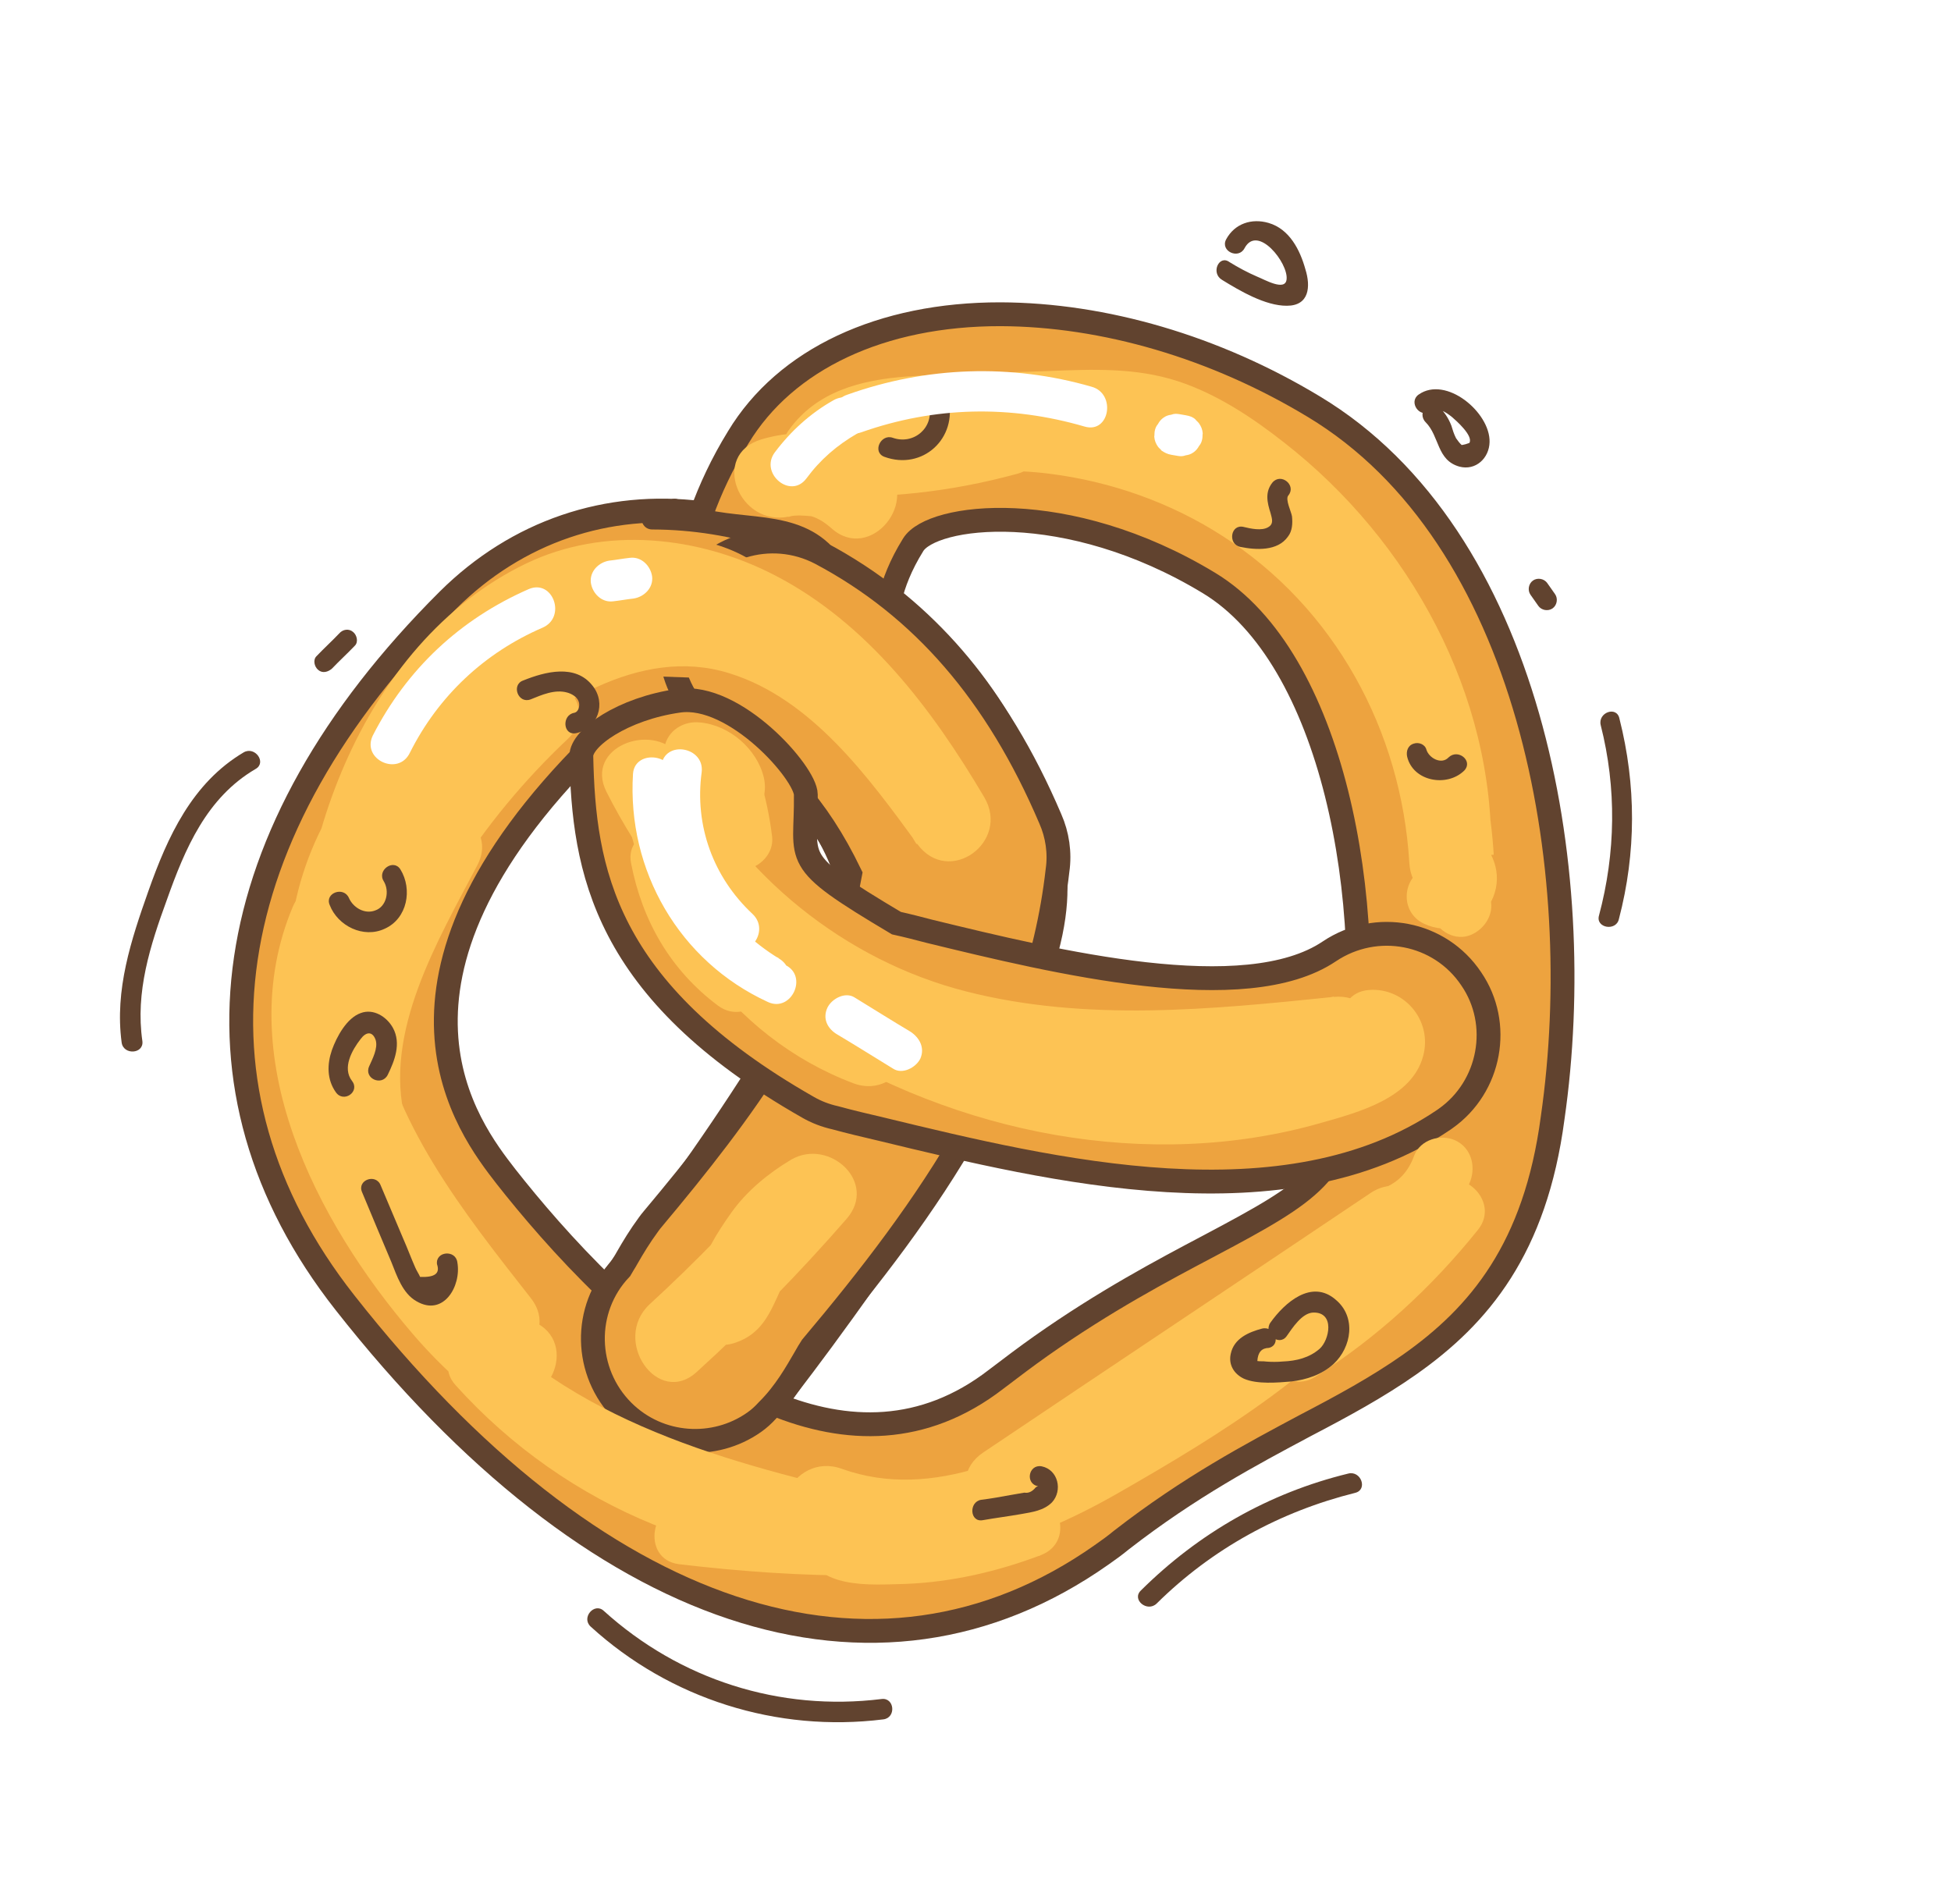
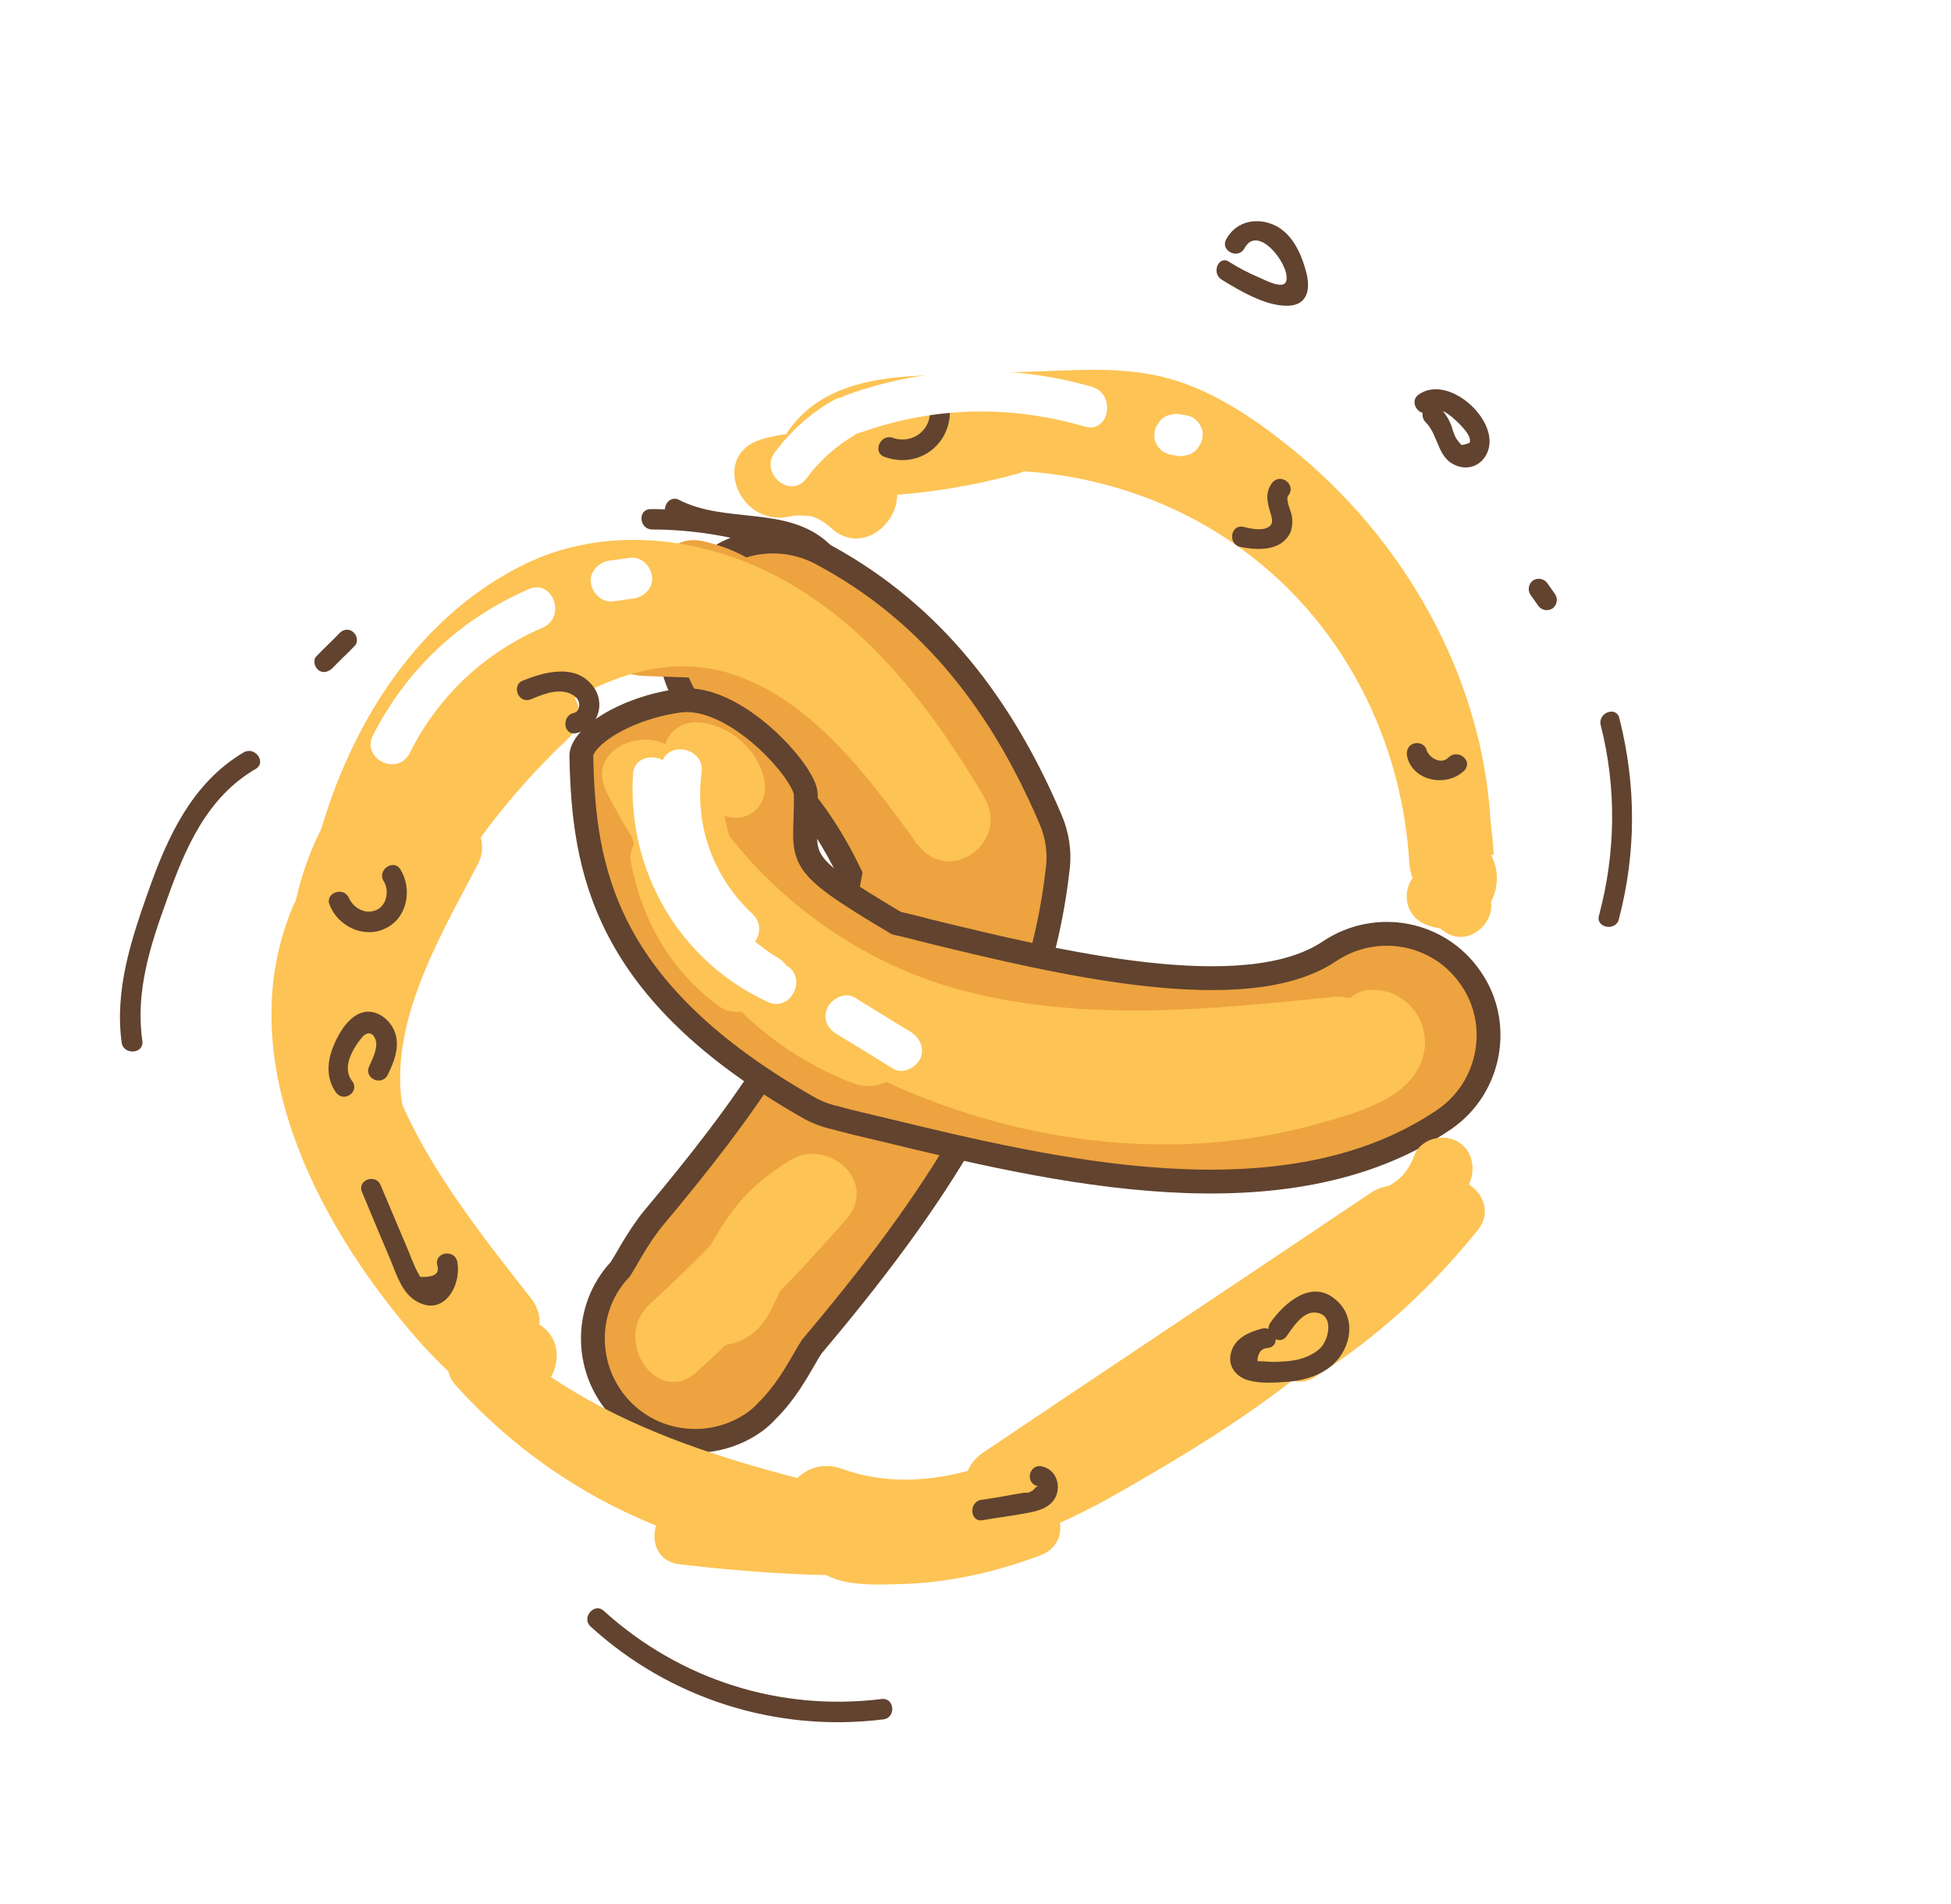
<svg xmlns="http://www.w3.org/2000/svg" width="208" height="203" viewBox="0 0 208 203" fill="none">
  <g filter="url(#filter0_d_35_2801)">
-     <path d="M150.291 142.942C146.849 145.367 143.054 147.419 139.159 149.452C133.416 152.52 126.878 155.972 119.532 161.679C118.861 162.24 118.149 162.742 117.437 163.244C93.399 180.176 63.435 170.291 36.761 136.331C18.833 113.527 22.886 86.251 47.769 61.441C55.134 54.122 64.76 50.894 74.803 52.166C75.706 49.666 76.965 46.914 78.705 44.09C83.748 35.742 93.957 30.948 106.668 30.964C117.706 31.003 129.558 34.465 140.075 40.822C163.05 54.654 169.393 89.881 165.529 116.668C163.69 130.573 157.71 137.716 150.291 142.942ZM110.983 140.971C117.809 136.163 123.89 132.945 128.937 130.278C140.125 124.35 142.779 122.57 144.043 113.776C146.945 93.438 142.051 67.58 128.895 59.62C113.713 50.422 99.32 52.302 97.349 55.556C95.975 57.766 95.279 59.677 94.915 61.177C103.529 67.986 109.988 77.911 112.155 88.551C113.349 94.281 112.531 103.205 97.842 125.718C90.535 136.904 83.046 146.442 82.714 146.853C82.595 146.937 82.577 147.038 82.459 147.122C90.194 150.287 98.438 150.518 106.2 144.518C107.82 143.288 109.381 142.1 110.983 140.971ZM64.928 75.463C64.275 75.923 63.664 76.442 63.213 76.937C37.778 102.224 49.981 117.783 53.94 122.898C56.501 126.156 60.219 130.552 64.639 134.809C64.929 134.339 65.219 133.868 65.551 133.456C78.403 117.033 90.022 98.103 90.701 92.385C88.846 84.456 81.673 76.543 74.244 74.317C69.881 73.039 66.946 74.041 64.928 75.463Z" fill="#EDA33F" stroke="#61432F" stroke-width="2.541" stroke-miterlimit="10" />
    <path d="M80.396 149.109C76.182 152.077 70.251 151.726 66.428 147.936C62.252 143.774 62.119 137.029 66.139 132.777C66.293 132.491 66.642 131.978 66.873 131.549C67.471 130.507 68.205 129.279 69.158 127.986C69.295 127.801 69.431 127.616 69.626 127.39C79.086 116.109 88.239 103.889 90.638 90.655C87.149 83.433 82.859 78.729 77.283 75.73C71.934 72.926 69.952 66.33 72.755 60.981C75.6 55.691 82.154 53.65 87.504 56.453C98.286 62.178 106.277 71.38 111.979 84.769C112.727 86.462 113.018 88.388 112.744 90.268C110.495 110.146 98.868 126.417 86.534 141.055C86.321 141.383 86.031 141.854 85.8 142.283C84.913 143.796 83.7 145.982 81.814 147.843C81.364 148.338 80.931 148.732 80.396 149.109Z" fill="#EDA33F" stroke="#61432F" stroke-width="2.541" stroke-miterlimit="10" />
    <path d="M154.113 116.72C154.053 116.762 153.994 116.804 153.935 116.846C137.048 128.297 112.198 122.268 93.997 117.861C92.295 117.462 90.593 117.063 89.051 116.639C87.998 116.404 87.021 116.026 86.122 115.506C64.311 103.074 62.227 90.156 61.977 78.077C61.947 76.144 66.399 73.008 72.38 72.17C78.36 71.332 85.892 79.88 85.91 82.176C86.015 89.384 83.95 88.974 95.568 95.886C96.723 96.139 97.919 96.45 99.115 96.762C112.513 100.023 132.762 104.942 141.731 98.89C146.741 95.539 153.501 96.816 156.852 101.825C160.138 106.615 158.92 113.334 154.113 116.72Z" fill="#EDA33F" stroke="#61432F" stroke-width="2.541" stroke-miterlimit="10" />
    <path d="M85.579 61.538C79.672 61.347 73.825 61.115 67.918 60.924C69.452 62.597 71.027 64.329 72.561 66.002C72.596 65.799 72.631 65.597 72.666 65.395C72.341 66.068 72.016 66.741 71.75 67.372C71.418 67.783 71.994 67.466 72.458 67.495C73.285 67.534 74.248 67.388 75.092 67.326C76.882 67.22 78.613 67.156 80.403 67.049C84.506 66.823 85.264 61.848 82.783 59.334C80.612 57.134 77.919 55.833 74.961 55.164C69.998 54.043 68.127 61.221 72.434 63.427C74.537 64.521 76.64 65.615 78.742 66.709C83.705 69.341 87.268 61.414 82.365 58.74C80.262 57.646 78.159 56.552 76.057 55.458C75.22 58.179 74.324 60.941 73.529 63.721C75.13 64.103 76.197 64.861 77.295 66.041C78.055 63.464 78.916 60.904 79.675 58.326C74.365 58.603 65.232 57.488 63.92 64.451C63.394 67.486 65.82 69.418 68.562 69.528C74.469 69.719 80.316 69.952 86.223 70.142C88.602 70.243 90.367 67.579 90.17 65.408C90.085 62.893 87.916 61.579 85.579 61.538Z" fill="#EDA33F" />
    <path d="M71.478 52.736C76.315 55.19 82.911 53.207 86.979 57.091C88.011 58.052 89.397 56.364 88.366 55.404C83.97 51.307 77.416 53.349 72.394 50.758C71.149 50.126 70.233 52.103 71.478 52.736Z" fill="#61432F" />
    <path d="M83.086 53.968C78.657 52.471 74.045 51.723 69.353 51.743C67.943 51.759 68.14 53.929 69.549 53.913C73.82 53.924 78.128 54.619 82.17 55.946C83.45 56.376 84.366 54.399 83.086 53.968Z" fill="#61432F" />
    <path d="M74.294 143.727C79.923 138.607 85.242 133.173 90.251 127.425C93.636 123.531 88.417 118.77 84.368 121.09C81.928 122.542 79.62 124.435 77.967 126.753C77.209 127.82 76.433 128.988 75.818 130.132C75.493 130.805 75.21 131.537 74.926 132.27C74.371 133.372 74.472 133.389 75.313 132.441C69.96 134.17 72.928 142.291 78.264 140.664C81.241 139.721 82.108 137.423 83.29 134.814C84.584 131.861 86.648 129.874 89.385 128.212C87.458 126.107 85.429 123.983 83.502 121.878C79.02 126.988 74.253 131.945 69.235 136.545C65.184 140.375 70.142 147.54 74.294 143.727Z" fill="#FDC354" />
    <path d="M91.68 110.791C107.791 118.535 126.02 116.173 142.865 112.478C148.172 111.314 147.863 103.185 142.137 103.755C129.139 105.096 115.779 106.426 103.006 103.168C90.131 99.894 78.84 90.797 72.875 78.926C70.351 80.259 67.726 81.576 65.202 82.909C67.924 86.143 71.28 86.621 74.956 84.653C72.692 83.583 70.37 82.555 68.106 81.485C68.825 95.365 77.933 108.042 90.991 112.964C96.177 114.905 99.841 106.996 94.613 104.995C84.342 101.13 77.373 91.741 76.788 80.698C76.592 77.017 72.64 76.071 69.939 77.531C70.748 77.671 71.515 77.752 72.325 77.892C69.436 74.421 62.295 77.143 64.652 81.876C71.592 95.636 83.405 106.23 98.187 110.825C112.724 115.326 128.018 113.967 142.924 112.436C142.648 109.522 142.413 106.668 142.196 103.713C126.873 107.047 110.085 109.815 95.362 102.781C90.246 100.434 86.683 108.361 91.68 110.791Z" fill="#FDC354" />
    <path d="M91.633 50.969C93.593 48.079 97.888 48.251 101.063 47.968C104.66 47.654 108.282 47.5 111.9 47.971C118.427 48.791 124.809 51.044 130.339 54.608C142.299 62.257 149.403 75.368 150.248 89.426C150.556 95.159 158.808 94.141 158.971 88.699C159.336 71.568 150.313 55.102 136.912 44.65C133.519 41.978 129.688 39.438 125.544 38.094C121.055 36.638 116.488 36.836 111.82 37.016C106.729 37.227 101.674 37.236 96.607 37.608C91.803 37.973 87.06 39.183 84.105 43.307C82.393 45.668 83.173 50.18 86.742 50.33C94.184 50.682 101.295 49.936 108.515 47.958C112.016 47.002 112.468 41.088 108.872 39.892C104.098 38.282 99.196 38.005 94.324 39.661C91.947 40.447 90.149 41.803 88.047 43.105C86.7 43.966 86.7 43.966 85.248 43.922C83.737 43.921 82.572 44.032 81.11 44.351C82.088 47.126 83.083 49.799 84.061 52.574C85.879 52.004 87.242 52.553 88.644 53.785C92.788 57.526 98.335 50.777 94.191 47.036C90.541 43.746 85.787 42.922 81.169 44.309C75.673 45.961 78.812 53.696 84.12 52.532C85.641 52.171 87.451 52.849 89.032 52.446C91.213 51.887 92.666 50.419 94.489 49.224C97.617 47.11 101.773 46.58 105.369 47.777C105.521 45.094 105.573 42.393 105.725 39.711C100.086 41.285 94.283 41.998 88.394 41.707C89.24 44.042 90.127 46.436 91.032 48.729C93.247 45.57 98.096 46.151 101.557 46.021C105.803 45.872 109.948 45.705 114.194 45.556C117.917 45.42 121.521 45.368 124.988 47.011C128.37 48.535 131.393 50.935 134.196 53.401C144.5 62.483 150.736 75.495 150.527 89.318C153.44 89.042 156.295 88.808 159.25 88.591C158.193 70.953 148.516 54.947 133.299 45.952C126.162 41.744 117.982 39.335 109.714 38.943C102.07 38.556 89.995 38.181 85.163 45.315C81.739 50.035 88.429 55.624 91.633 50.969Z" fill="#FDC354" />
    <path d="M86.084 161.974C97.653 166.169 109.079 162.472 119.321 156.589C130.14 150.389 141.681 143.325 149.276 133.18C152.078 129.341 147.523 123.758 143.393 126.845C131.061 136.065 118.168 144.614 104.85 152.308C106.522 154.682 108.195 157.056 109.867 159.43C123.609 150.194 137.392 141.018 151.133 131.782C155.787 128.682 150.77 121.56 146.116 124.66C132.375 133.896 118.591 143.072 104.85 152.308C100.137 155.45 105.064 162.192 109.867 159.43C123.244 151.694 136.12 143.246 148.41 133.967C146.483 131.862 144.454 129.738 142.527 127.633C136.141 136.216 126.837 141.793 117.896 147.38C109.727 152.424 99.507 157.581 89.748 154.065C84.401 152.148 80.737 160.057 86.084 161.974Z" fill="#FDC354" />
    <path d="M56.589 135.862C49.508 126.819 41.622 117.011 39.91 105.251C38.302 94.395 43.153 85.65 51.418 78.851C58.538 72.948 68.094 66.217 77.78 69.251C86.531 71.967 92.628 80.371 97.806 87.469C101.185 92.015 107.749 87.214 104.928 82.452C99.369 73.047 92.466 63.879 82.566 58.775C74.483 54.612 64.464 53.5 56.048 57.563C38.361 66.114 30.335 89.263 31.977 107.731C32.475 112.975 39.254 112.64 40.609 108.134C44.242 95.895 51.234 85.02 60.517 76.261C64.567 72.431 57.818 66.884 53.767 70.714C43.364 80.528 36.067 92.862 31.968 106.583C34.812 106.712 37.714 106.798 40.599 106.986C39.278 92.376 45.05 73.214 58.838 65.81C75.388 56.905 90.275 75.013 97.704 87.452C100.079 85.779 102.453 84.107 104.827 82.435C99.607 75.277 93.906 68.192 86.155 63.618C78.219 58.907 68.869 58.744 60.506 62.504C51.685 66.497 42.771 73.131 37.115 81.112C31.357 89.075 29.548 98.609 31.468 108.268C33.985 120.792 41.64 131.029 49.306 140.903C52.923 145.282 60.087 140.324 56.589 135.862Z" fill="#FDC354" />
    <path d="M42.968 86.139C37.455 96.593 31.802 107.857 34.99 119.82C36.391 124.961 39.052 129.746 41.706 134.271C44.611 139.151 47.778 144.025 53.215 146.322C58.366 148.466 62.03 140.557 56.837 138.354C52.663 136.588 50.49 131.991 48.32 128.28C46.234 124.688 44.284 120.911 43.213 116.869C40.818 107.545 46.689 97.726 50.894 89.702C53.467 84.781 45.54 81.218 42.968 86.139Z" fill="#FDC354" />
    <path d="M48.572 145.152C60.411 158.303 77.532 165.336 95.204 164.076C99.004 163.797 99.006 158.379 95.5 157.563C79.413 153.887 62.045 149.781 50.422 137.188C41.221 127.152 31.276 110.891 37.141 96.903C38.753 93.014 32.822 90.266 31.209 94.154C24.547 110.036 33.681 127.668 44.042 139.729C56.915 154.726 75.897 159.738 94.437 163.995C94.502 161.818 94.608 159.7 94.733 157.482C79.534 158.597 64.213 152.605 54.033 141.305C51.115 138.298 45.732 142.002 48.572 145.152Z" fill="#FDC354" />
    <path d="M140.274 144.227C146.893 140.009 152.658 134.704 157.577 128.575C160.172 125.326 155.17 121.124 152.515 124.415C147.928 130.132 142.673 134.9 136.511 138.885C133.044 141.15 136.807 146.491 140.274 144.227Z" fill="#FDC354" />
    <path d="M149.666 130.33C152.897 129.119 155.513 126.655 156.758 123.38C157.36 121.713 156.807 119.794 155.116 119.031C153.567 118.346 151.428 118.965 150.767 120.674C150.165 122.341 149.128 123.516 147.453 124.163C143.484 125.715 145.697 131.882 149.666 130.33Z" fill="#FDC354" />
    <path d="M153.532 91.819C153.448 91.7 153.305 91.623 153.221 91.504C153.389 91.742 153.389 91.742 153.221 91.504C153.138 91.386 153.054 91.267 153.089 91.065C153.082 90.803 153.041 90.744 153.107 90.964C153.096 91.326 153.271 90.315 153.124 90.862C153.201 90.719 153.219 90.618 153.254 90.416C153.159 90.66 153.159 90.66 153.254 90.416C153.313 90.374 153.823 89.837 153.645 89.963C153.348 90.172 154.322 89.663 153.764 89.879C153.924 89.855 154.406 89.782 153.984 89.813C154.203 89.747 154.406 89.782 154.591 89.918C154.835 90.013 154.835 90.013 154.591 89.918C154.501 91.935 154.412 93.951 154.323 95.968C154.721 95.776 154.264 96.01 154.103 96.034C153.943 96.058 153.841 96.041 153.639 96.006C153.252 95.834 153.151 95.817 153.336 95.953C153.58 96.047 152.966 95.68 152.924 95.621C152.757 95.384 152.757 95.384 152.841 95.502C153.008 95.74 152.924 95.621 152.691 95.164C153.296 96.78 155.197 97.839 156.83 97.132C158.404 96.467 159.446 94.668 158.799 92.993C157.744 90.361 154.784 88.806 152.092 89.902C149.461 90.957 149.174 94.71 151.825 95.951C154.231 97.098 157.334 96.334 158.724 94.022C160.234 91.626 159.678 88.821 157.716 86.917C156.517 85.72 154.109 86.084 153.156 87.377C151.923 88.778 152.19 90.544 153.532 91.819Z" fill="#FDC354" />
    <path d="M85.427 164.57C92.799 163.816 100.065 162.784 107.34 161.388C111.388 160.579 111.091 154.484 106.75 154.877C100.239 155.468 93.885 156.658 87.585 158.431C85.886 158.918 85.053 161.014 85.617 162.571C87.26 166.92 92.605 166.44 96.53 166.339C101.46 166.152 106.346 165.019 110.974 163.269C114.883 161.759 112.736 155.811 108.761 157.102C103.348 158.872 97.406 158.884 91.726 158.889C85.624 158.925 79.55 158.497 73.529 157.765C69.346 157.248 68.224 163.722 72.406 164.239C78.993 165.017 85.632 165.491 92.257 165.442C98.52 165.382 104.901 165.238 110.915 163.311C110.177 161.255 109.439 159.199 108.702 157.144C105.69 158.289 102.73 159.13 99.579 159.573C96.969 159.902 92.659 160.718 90.348 159.327C90.968 159.956 91.487 160.567 92.108 161.195C92 160.916 91.934 160.696 91.826 160.417C91.176 161.763 90.508 163.211 89.858 164.557C95.616 162.898 101.471 161.882 107.4 161.347C107.203 159.176 107.006 157.006 106.809 154.836C99.534 156.231 92.269 157.264 84.896 158.017C80.698 158.487 81.247 164.939 85.427 164.57Z" fill="#FDC354" />
    <path d="M73.553 81.022C73.756 81.057 73.958 81.093 74.16 81.128C73.815 81.016 73.874 80.974 74.261 81.145C74.589 81.358 74.649 81.317 74.321 81.103C74.506 81.24 74.649 81.317 74.833 81.453C75.102 81.708 75.102 81.708 74.833 81.453C74.959 81.631 75.084 81.809 75.168 81.927C74.851 81.352 75.3 82.367 75.324 82.528C75.752 84.269 77.966 85.018 79.464 84.496C81.3 83.825 81.818 82.039 81.432 80.357C80.709 77.314 77.764 74.771 74.634 74.489C72.897 74.291 71.152 75.344 70.836 77.164C70.639 78.902 71.816 80.825 73.553 81.022Z" fill="#FDC354" />
    <path d="M66.816 83.814C68.288 94.854 76.762 102.472 85.689 108.084C93.917 113.21 103.034 116.823 112.543 118.472C121.951 120.104 131.693 119.813 140.85 117.181C144.849 116.051 150.531 114.536 151.725 110.054C152.737 106.322 149.765 102.732 145.965 103.011C141.743 103.321 142.333 109.832 146.555 109.522C145.966 109.315 145.317 109.151 144.686 108.885C144.169 109.16 143.67 109.334 143.171 109.508C142.333 109.832 141.495 110.155 140.675 110.378C139.178 110.9 137.597 111.303 136.016 111.706C132.712 112.435 129.358 112.844 125.998 112.991C119.237 113.225 112.382 112.192 105.845 110.225C99.41 108.275 93.192 105.373 87.537 101.631C81.041 97.326 74.345 91.476 73.268 83.265C72.798 79.068 66.245 79.599 66.816 83.814Z" fill="#FDC354" />
-     <path d="M74.757 82.482C75.286 84.241 75.557 85.382 75.765 87.189C75.99 88.896 77.499 90.408 79.306 90.201C81.013 89.975 82.525 88.466 82.317 86.659C82.061 84.53 81.603 82.367 80.966 80.328C80.462 78.73 78.401 77.695 76.827 78.36C75.051 78.99 74.229 80.723 74.757 82.482Z" fill="#FDC354" />
    <path d="M67.284 89.523C68.468 95.616 71.463 100.876 76.535 104.674C79.903 107.186 84.064 102.124 80.696 99.612C77.143 96.964 74.694 93.361 73.837 88.992C72.986 84.885 66.475 85.475 67.284 89.523Z" fill="#FDC354" />
    <path d="M15.179 108.464C14.42 103.226 16.005 98.291 17.793 93.391C19.728 87.943 22.025 82.506 27.244 79.451C28.456 78.776 27.201 76.995 25.99 77.671C20.474 80.935 17.862 86.682 15.816 92.475C13.975 97.678 12.219 103.001 12.967 108.601C13.143 109.987 15.355 109.849 15.179 108.464Z" fill="#61432F" />
    <path d="M35.41 68.728C36.175 67.922 37.041 67.135 37.806 66.33C38.239 65.936 38.058 65.175 37.647 64.843C37.194 64.452 36.552 64.549 36.16 65.002C35.396 65.807 34.53 66.595 33.765 67.4C33.332 67.794 33.512 68.555 33.924 68.887C34.377 69.278 34.977 69.121 35.41 68.728Z" fill="#61432F" />
    <path d="M130.279 27.296C132.162 28.456 134.903 30.078 137.199 30.059C139.596 30.058 139.744 28 139.174 26.182C138.597 24.102 137.472 21.875 135.24 21.227C133.454 20.709 131.635 21.279 130.713 22.995C130.08 24.24 132.057 25.156 132.69 23.911C134.074 21.337 137.364 25.503 137.166 27.24C137.04 28.573 134.77 27.241 134.037 26.958C133.019 26.521 132.018 25.983 131.077 25.403C129.968 24.585 129.052 26.562 130.279 27.296Z" fill="#61432F" />
    <path d="M151.984 42.47C153.493 43.982 153.156 46.528 155.59 47.211C157.334 47.67 158.77 46.304 158.806 44.591C158.886 41.426 154.152 37.479 151.244 39.528C150.116 40.322 151.37 42.103 152.498 41.308C153.27 40.765 154.193 41.446 154.79 41.914C155.243 42.305 157.097 43.929 156.653 44.686C156.374 44.794 156.154 44.86 155.833 44.909C155.607 44.713 155.398 44.416 155.23 44.179C154.997 43.722 154.865 43.282 154.733 42.842C154.409 42.005 153.991 41.411 153.371 40.782C152.398 39.78 151.012 41.467 151.984 42.47Z" fill="#61432F" />
    <path d="M163.17 60.875C163.463 61.29 163.714 61.646 164.006 62.062C164.341 62.537 165.049 62.659 165.524 62.325C165.999 61.99 166.121 61.282 165.787 60.807C165.494 60.392 165.243 60.036 164.951 59.62C164.616 59.146 163.908 59.023 163.433 59.357C162.958 59.692 162.836 60.4 163.17 60.875Z" fill="#61432F" />
    <path d="M170.657 74.782C172.36 81.486 172.255 88.397 170.473 95.07C170.084 96.409 172.31 96.795 172.597 95.439C174.45 88.361 174.447 81.171 172.653 74.086C172.376 72.683 170.32 73.421 170.657 74.782Z" fill="#61432F" />
    <path d="M62.969 170.887C71.425 178.606 82.838 182.2 94.181 180.781C95.567 180.604 95.37 178.434 93.985 178.611C83.122 179.957 72.46 176.545 64.356 169.2C63.366 168.299 61.937 169.927 62.969 170.887Z" fill="#61432F" />
-     <path d="M123.314 168.431C129.227 162.579 136.477 158.626 144.482 156.628C145.843 156.29 145.106 154.235 143.745 154.572C135.258 156.643 127.794 160.923 121.627 167.044C120.624 168.016 122.312 169.403 123.314 168.431Z" fill="#61432F" />
    <path d="M35.15 93.954C36.013 96.187 38.747 97.547 41.016 96.482C43.446 95.392 43.989 92.256 42.687 90.155C41.952 88.985 40.171 90.239 40.906 91.409C41.557 92.46 41.217 94.12 39.999 94.534C38.883 94.966 37.655 94.232 37.206 93.216C36.649 91.921 34.593 92.659 35.15 93.954Z" fill="#61432F" />
    <path d="M38.597 124.561C39.627 127.032 40.657 129.503 41.729 132.034C42.31 133.489 42.923 135.367 44.394 136.195C47.278 137.894 49.207 134.581 48.76 132.055C48.583 130.669 46.413 130.866 46.589 132.251C46.937 133.249 46.344 133.668 44.791 133.607C44.641 133.268 44.432 132.971 44.283 132.633C43.834 131.617 43.444 130.56 42.995 129.544C42.18 127.631 41.407 125.778 40.593 123.865C40.095 122.528 38.04 123.266 38.597 124.561Z" fill="#61432F" />
    <path d="M104.794 159.54C106.138 159.304 107.523 159.128 108.866 158.892C110.049 158.68 111.274 158.528 112.158 157.639C113.314 156.381 112.814 154.158 111.052 153.8C109.636 153.555 109.267 155.679 110.684 155.925C110.523 155.949 110.404 156.033 110.268 156.217C109.954 156.528 109.615 156.677 109.211 156.607C108.729 156.68 108.188 156.794 107.707 156.867C106.684 157.055 105.662 157.242 104.597 157.37C103.254 157.606 103.391 159.818 104.794 159.54Z" fill="#61432F" />
    <path d="M132.225 55.768C133.885 56.108 136.205 56.25 137.312 54.67C137.781 54.074 137.82 53.247 137.74 52.504C137.667 52.023 137.009 50.71 137.341 50.299C138.26 49.208 136.573 47.821 135.654 48.912C134.854 49.919 135.083 51.001 135.455 52.16C135.612 52.76 135.828 53.319 135.192 53.677C134.497 54.078 133.343 53.826 132.593 53.643C131.194 53.297 130.868 55.48 132.225 55.768Z" fill="#61432F" />
    <path d="M94.288 46.167C98.355 47.654 102.134 44.194 101.098 39.95C100.761 38.589 98.705 39.327 99.042 40.688C99.626 43.029 97.419 44.939 95.163 44.131C93.883 43.7 92.967 45.678 94.288 46.167Z" fill="#61432F" />
    <path d="M150.018 78.132C150.65 80.795 154.292 81.426 156.119 79.607C157.079 78.575 155.434 77.248 154.431 78.22C153.666 79.025 152.338 78.274 152.074 77.394C151.917 76.794 151.227 76.57 150.727 76.744C150.068 76.942 149.903 77.591 150.018 78.132Z" fill="#61432F" />
    <path d="M137.163 139.936C137.785 139.054 138.792 137.457 139.999 137.405C142.354 137.345 141.727 140.362 140.682 141.275C139.579 142.23 138.218 142.567 136.749 142.625C136.166 142.68 135.542 142.676 134.977 142.63C134.673 142.578 134.352 142.626 134.049 142.574C134.105 141.646 134.497 141.193 135.282 141.172C136.643 140.835 135.905 138.78 134.544 139.117C133.124 139.496 131.55 140.16 131.209 141.821C130.957 142.975 131.567 143.967 132.627 144.463C134.032 145.072 136.203 144.875 137.63 144.758C139.277 144.575 140.934 144.028 142.174 142.889C144.102 141.087 144.604 137.891 142.422 136.054C139.846 133.784 136.951 136.356 135.434 138.49C134.659 139.658 136.346 141.044 137.163 139.936Z" fill="#61432F" />
    <path d="M37.526 112.705C36.463 111.322 37.522 109.422 38.458 108.229C39.003 107.49 39.704 107.351 40.052 108.35C40.317 109.229 39.701 110.373 39.359 111.147C38.768 112.451 40.703 113.308 41.336 112.063C42.063 110.574 42.801 108.722 41.892 107.054C41.217 105.842 39.804 104.972 38.468 105.47C36.97 105.992 35.894 107.993 35.386 109.416C34.862 110.94 34.843 112.552 35.804 113.917C36.64 115.104 38.421 113.85 37.526 112.705Z" fill="#61432F" />
    <path d="M56.565 72.031C57.741 71.558 59.155 70.918 60.494 71.306C60.941 71.436 61.513 71.743 61.687 72.242C61.836 72.581 61.755 73.348 61.214 73.463C59.871 73.699 60.008 75.911 61.411 75.633C63.735 75.151 64.673 72.448 63.174 70.573C61.342 68.223 58.12 69.071 55.768 70.018C54.49 70.473 55.228 72.529 56.565 72.031Z" fill="#61432F" />
    <path d="M43.697 77.72C46.724 71.681 51.641 67.063 57.837 64.386C60.426 63.272 58.951 59.16 56.361 60.274C49.031 63.484 43.367 68.806 39.742 75.888C38.519 78.438 42.473 80.27 43.697 77.72Z" fill="white" />
    <path d="M65.36 61.574C66.104 61.494 66.805 61.355 67.548 61.276C68.672 61.106 69.674 60.134 69.522 58.909C69.352 57.785 68.379 56.783 67.155 56.935C66.412 57.015 65.71 57.154 64.967 57.233C63.843 57.403 62.841 58.375 62.993 59.6C63.163 60.724 64.136 61.726 65.36 61.574Z" fill="white" />
    <path d="M85.969 48.476C87.468 46.443 89.242 44.927 91.385 43.684C93.808 42.333 91.3 38.771 88.877 40.123C86.395 41.516 84.289 43.443 82.595 45.702C80.96 47.92 84.275 50.735 85.969 48.476Z" fill="white" />
    <path d="M91.824 43.552C99.649 40.793 107.702 40.627 115.637 42.941C118.316 43.718 119.011 39.41 116.374 38.692C107.79 36.214 98.774 36.526 90.332 39.542C87.735 40.394 89.21 44.506 91.824 43.552Z" fill="white" />
    <path d="M124.86 45.946C125.062 45.981 125.264 46.016 125.568 46.069C125.871 46.121 126.133 46.115 126.412 46.007C126.733 45.958 126.953 45.892 127.25 45.683C127.487 45.516 127.683 45.289 127.837 45.004C128.032 44.777 128.127 44.533 128.179 44.229C128.215 44.027 128.19 43.867 128.225 43.664C128.194 43.242 128.045 42.903 127.836 42.607C127.71 42.428 127.567 42.352 127.442 42.174C127.173 41.919 126.828 41.807 126.423 41.736C126.221 41.701 126.019 41.666 125.715 41.614C125.412 41.561 125.15 41.568 124.871 41.676C124.55 41.724 124.33 41.79 124.033 41.999C123.796 42.166 123.6 42.393 123.447 42.679C123.251 42.906 123.156 43.15 123.104 43.453C123.069 43.656 123.093 43.816 123.058 44.018C123.089 44.441 123.239 44.779 123.448 45.076C123.573 45.254 123.716 45.331 123.841 45.509C124.169 45.722 124.455 45.876 124.86 45.946Z" fill="white" />
    <path d="M70.5 79.087C69.6 86.381 72.053 93.267 77.438 98.265C79.502 100.186 82.275 96.812 80.212 94.891C76.043 90.99 74.028 85.482 74.808 79.782C75.121 77.075 70.873 76.338 70.5 79.087Z" fill="white" />
    <path d="M68.224 84.422C69.562 92.626 74.102 99.196 81.163 103.547C81.754 102.243 82.404 100.897 82.995 99.592C79.106 97.98 77.121 94.406 75.296 90.807C73.597 87.386 71.999 83.983 71.779 80.141C71.618 77.768 67.662 77.447 67.485 79.969C66.843 90.278 72.409 99.945 81.867 104.294C84.374 105.459 86.206 101.504 83.699 100.34C76.117 96.889 71.265 89.118 71.775 80.766C70.324 80.722 68.932 80.637 67.481 80.594C67.786 85.44 69.935 89.877 72.118 94.111C74.277 98.185 76.828 101.805 81.204 103.606C83.831 104.687 85.348 101.043 83.037 99.652C77.43 96.231 73.719 90.585 72.648 84.147C72.092 81.342 67.811 81.693 68.224 84.422Z" fill="white" />
    <path d="M89.285 107.77C91.269 108.948 93.194 110.167 95.22 111.404C96.203 112.044 97.634 111.302 98.113 110.343C98.627 109.182 98.035 108.089 97.052 107.45C95.068 106.272 93.143 105.052 91.117 103.815C90.134 103.176 88.703 103.918 88.224 104.877C87.65 106.08 88.242 107.172 89.285 107.77Z" fill="white" />
  </g>
  <defs>
    <filter id="filter0_d_35_2801" x="10.25" y="21.043" width="166.283" height="165.124" filterUnits="userSpaceOnUse" color-interpolation-filters="sRGB">
      <feFlood flood-opacity="0" result="BackgroundImageFix" />
      <feColorMatrix in="SourceAlpha" type="matrix" values="0 0 0 0 0 0 0 0 0 0 0 0 0 0 0 0 0 0 127 0" result="hardAlpha" />
      <feOffset dy="2.541" />
      <feGaussianBlur stdDeviation="1.271" />
      <feComposite in2="hardAlpha" operator="out" />
      <feColorMatrix type="matrix" values="0 0 0 0 0 0 0 0 0 0 0 0 0 0 0 0 0 0 0.25 0" />
      <feBlend mode="normal" in2="BackgroundImageFix" result="effect1_dropShadow_35_2801" />
      <feBlend mode="normal" in="SourceGraphic" in2="effect1_dropShadow_35_2801" result="shape" />
    </filter>
  </defs>
</svg>